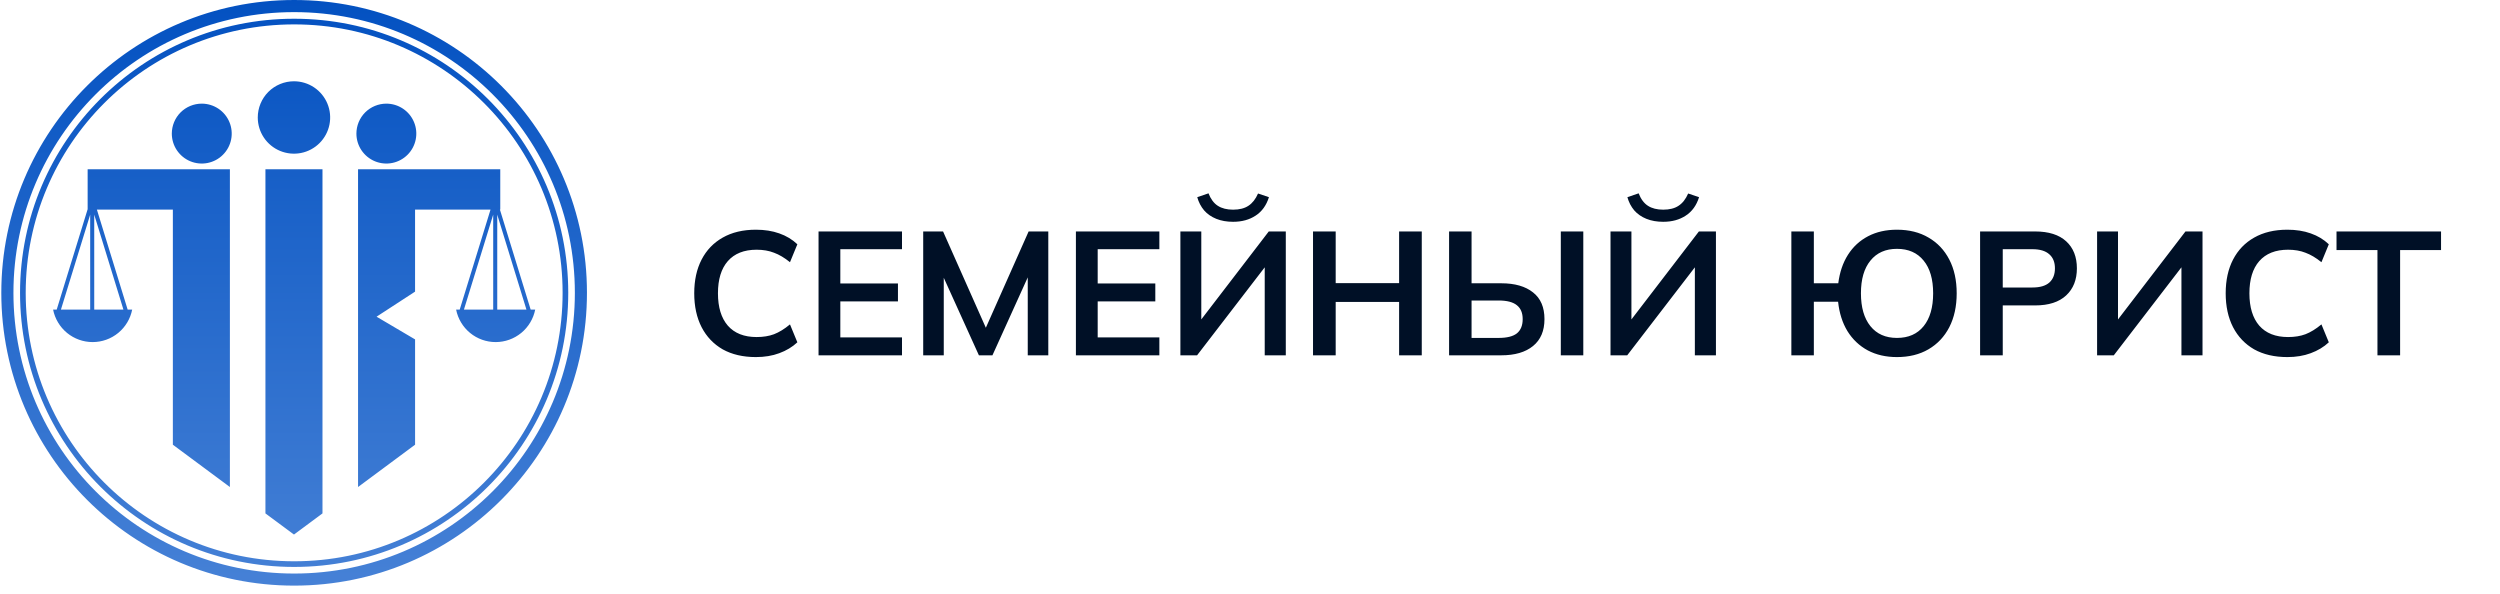
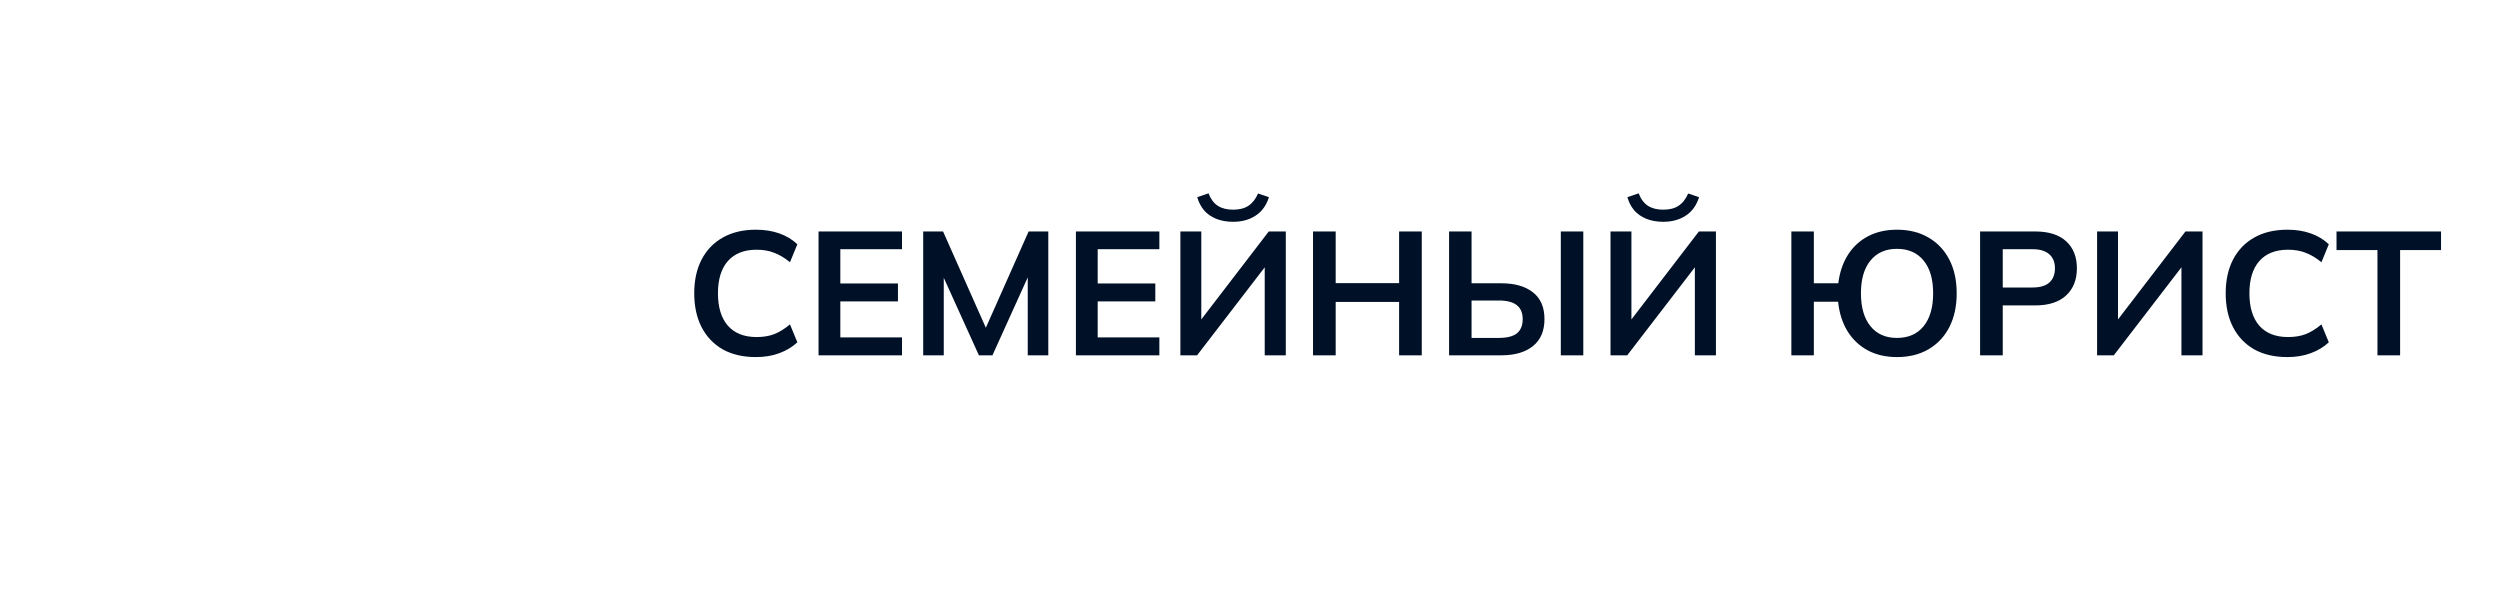
<svg xmlns="http://www.w3.org/2000/svg" width="160" height="38" viewBox="0 0 160 38" fill="none">
-   <path fill-rule="evenodd" clip-rule="evenodd" d="M16.988 10.835H20.639V32.858L18.814 34.211L16.988 32.858V10.835ZM18.825 0C24 0 28.686 2.098 32.077 5.489C35.469 8.881 37.565 13.566 37.565 18.74C37.565 23.914 35.468 28.601 32.077 31.992C28.687 35.384 24 37.48 18.825 37.48C13.65 37.48 8.965 35.383 5.574 31.992C2.184 28.602 0.084 23.916 0.084 18.741C0.084 13.566 2.182 8.88 5.573 5.49C8.965 2.1 13.651 0 18.825 0ZM31.529 6.038C28.279 2.787 23.787 0.776 18.825 0.776C13.864 0.776 9.374 2.787 6.122 6.038C2.87 9.289 0.86 13.78 0.86 18.741C0.86 23.703 2.871 28.194 6.122 31.445C9.373 34.696 13.864 36.707 18.825 36.707C23.786 36.707 28.279 34.696 31.529 31.445C34.779 28.194 36.791 23.702 36.791 18.741C36.791 13.78 34.78 9.287 31.529 6.038ZM11.063 10.835H14.713V31.169L11.063 28.461V13.413H6.201L8.169 19.813H8.46C8.344 20.399 8.029 20.927 7.567 21.307C7.105 21.686 6.527 21.893 5.929 21.893C5.332 21.893 4.753 21.686 4.291 21.307C3.83 20.927 3.514 20.399 3.398 19.813H3.629L5.609 13.39V10.835H11.063ZM18.814 5.202C19.272 5.202 19.72 5.338 20.101 5.592C20.482 5.847 20.779 6.209 20.954 6.632C21.13 7.055 21.175 7.521 21.086 7.971C20.997 8.42 20.776 8.833 20.452 9.157C20.128 9.481 19.715 9.702 19.265 9.791C18.816 9.88 18.35 9.834 17.927 9.659C17.503 9.484 17.142 9.187 16.887 8.806C16.633 8.425 16.497 7.977 16.497 7.519C16.497 6.904 16.741 6.315 17.175 5.88C17.61 5.446 18.199 5.202 18.814 5.202ZM22.915 10.835H32.017V13.413H31.994L33.962 19.813H34.253C34.137 20.399 33.821 20.927 33.36 21.307C32.898 21.686 32.319 21.893 31.722 21.893C31.124 21.893 30.545 21.686 30.084 21.307C29.622 20.927 29.307 20.399 29.191 19.813H29.422L31.394 13.413H26.564V18.664L24.1 20.268L26.565 21.722V28.461L22.915 31.169V10.835ZM12.913 6.633C13.292 6.633 13.662 6.746 13.978 6.956C14.293 7.167 14.539 7.466 14.684 7.817C14.829 8.167 14.867 8.552 14.793 8.924C14.719 9.296 14.536 9.637 14.268 9.905C14 10.174 13.658 10.356 13.287 10.43C12.915 10.504 12.529 10.466 12.179 10.321C11.829 10.176 11.53 9.93 11.319 9.615C11.108 9.3 10.996 8.929 10.996 8.55C10.996 8.298 11.046 8.049 11.142 7.816C11.238 7.584 11.379 7.372 11.557 7.194C11.735 7.017 11.947 6.875 12.179 6.779C12.412 6.683 12.661 6.633 12.913 6.633ZM24.725 6.633C25.105 6.633 25.475 6.745 25.791 6.956C26.106 7.166 26.352 7.465 26.497 7.816C26.643 8.166 26.681 8.551 26.607 8.923C26.533 9.295 26.351 9.637 26.083 9.905C25.814 10.173 25.473 10.356 25.101 10.43C24.729 10.504 24.344 10.466 23.993 10.321C23.643 10.176 23.344 9.93 23.133 9.615C22.922 9.3 22.81 8.929 22.81 8.55C22.81 8.298 22.86 8.049 22.956 7.816C23.052 7.584 23.193 7.372 23.371 7.194C23.549 7.017 23.761 6.875 23.993 6.779C24.226 6.683 24.475 6.633 24.727 6.633H24.725ZM18.825 1.199C23.669 1.199 28.055 3.162 31.23 6.337C34.404 9.512 36.368 13.897 36.368 18.741C36.368 23.585 34.404 27.971 31.23 31.146C28.055 34.32 23.669 36.284 18.825 36.284C13.981 36.284 9.595 34.32 6.421 31.146C3.247 27.971 1.283 23.585 1.283 18.741C1.283 13.897 3.247 9.511 6.421 6.337C9.595 3.163 13.981 1.199 18.825 1.199ZM30.974 6.593C27.865 3.484 23.57 1.561 18.825 1.561C14.081 1.561 9.786 3.484 6.677 6.593C3.567 9.702 1.645 13.997 1.645 18.741C1.645 23.485 3.568 27.781 6.677 30.89C9.786 33.999 14.081 35.922 18.826 35.922C23.571 35.922 27.865 33.999 30.975 30.89C34.084 27.781 36.007 23.486 36.007 18.741C36.007 13.997 34.084 9.702 30.975 6.593L30.974 6.593ZM31.824 13.739V19.813H33.692L31.824 13.739ZM29.692 19.813H31.565V13.737L29.692 19.813V19.813ZM6.031 13.739V19.813H7.899L6.031 13.739ZM3.9 19.813H5.772V13.737L3.9 19.813V19.813Z" fill="url(#paint0_linear_309_867)" />
  <path d="M48.378 22.853C47.553 22.853 46.845 22.688 46.252 22.358C45.668 22.021 45.218 21.548 44.903 20.941C44.588 20.326 44.431 19.603 44.431 18.771C44.431 17.939 44.588 17.219 44.903 16.612C45.218 16.005 45.668 15.537 46.252 15.207C46.845 14.869 47.553 14.701 48.378 14.701C48.932 14.701 49.431 14.779 49.873 14.937C50.323 15.094 50.709 15.327 51.031 15.634L50.559 16.781C50.207 16.496 49.866 16.294 49.536 16.174C49.213 16.046 48.842 15.982 48.423 15.982C47.62 15.982 47.006 16.226 46.579 16.713C46.159 17.193 45.949 17.879 45.949 18.771C45.949 19.663 46.159 20.353 46.579 20.84C47.006 21.327 47.62 21.571 48.423 21.571C48.842 21.571 49.213 21.511 49.536 21.391C49.866 21.264 50.207 21.054 50.559 20.761L51.031 21.908C50.709 22.208 50.323 22.44 49.873 22.605C49.431 22.77 48.932 22.853 48.378 22.853ZM52.387 22.74V14.813H57.728V15.949H53.781V18.141H57.469V19.288H53.781V21.593H57.728V22.74H52.387ZM59.085 22.74V14.813H60.356L63.268 21.368H62.92L65.832 14.813H67.091V22.74H65.776V16.86H66.18L63.516 22.74H62.65L59.985 16.86H60.401V22.74H59.085ZM68.858 22.74V14.813H74.199V15.949H70.252V18.141H73.94V19.288H70.252V21.593H74.199V22.74H68.858ZM75.545 22.74V14.813H76.883V20.795H76.613L81.201 14.813H82.291V22.74H80.942V16.758H81.212L76.613 22.74H75.545ZM78.918 14.195C78.513 14.195 78.154 14.131 77.839 14.004C77.524 13.876 77.265 13.696 77.063 13.464C76.861 13.224 76.714 12.943 76.624 12.62L77.344 12.373C77.487 12.74 77.685 13.007 77.94 13.171C78.195 13.336 78.521 13.419 78.918 13.419C79.323 13.419 79.649 13.336 79.897 13.171C80.151 13.007 80.358 12.744 80.515 12.384L81.212 12.62C81.047 13.145 80.762 13.539 80.358 13.801C79.96 14.063 79.481 14.195 78.918 14.195ZM84.033 22.74V14.813H85.484V18.119H89.543V14.813H90.993V22.74H89.543V19.322H85.484V22.74H84.033ZM92.741 22.74V14.813H94.18V18.13H96.08C96.95 18.13 97.628 18.325 98.115 18.715C98.603 19.097 98.846 19.667 98.846 20.424C98.846 21.174 98.603 21.747 98.115 22.144C97.628 22.542 96.95 22.74 96.08 22.74H92.741ZM94.18 21.627H95.912C96.444 21.627 96.834 21.53 97.081 21.335C97.328 21.132 97.452 20.829 97.452 20.424C97.452 20.027 97.328 19.731 97.081 19.536C96.834 19.333 96.444 19.232 95.912 19.232H94.18V21.627ZM99.892 22.74V14.813H101.331V22.74H99.892ZM103.073 22.74V14.813H104.411V20.795H104.142L108.729 14.813H109.82V22.74H108.471V16.758H108.74L104.142 22.74H103.073ZM106.447 14.195C106.042 14.195 105.682 14.131 105.367 14.004C105.052 13.876 104.794 13.696 104.591 13.464C104.389 13.224 104.243 12.943 104.153 12.62L104.873 12.373C105.015 12.74 105.214 13.007 105.468 13.171C105.723 13.336 106.049 13.419 106.447 13.419C106.851 13.419 107.178 13.336 107.425 13.171C107.68 13.007 107.886 12.744 108.043 12.384L108.74 12.62C108.576 13.145 108.291 13.539 107.886 13.801C107.489 14.063 107.009 14.195 106.447 14.195ZM121.405 22.853C120.7 22.853 120.078 22.71 119.538 22.425C118.998 22.133 118.564 21.721 118.234 21.189C117.912 20.656 117.713 20.03 117.638 19.311H116.086V22.74H114.647V14.813H116.086V18.13H117.649C117.739 17.425 117.945 16.818 118.268 16.309C118.597 15.791 119.028 15.394 119.561 15.117C120.093 14.839 120.708 14.701 121.405 14.701C122.184 14.701 122.859 14.869 123.429 15.207C123.998 15.537 124.441 16.005 124.755 16.612C125.07 17.219 125.228 17.939 125.228 18.771C125.228 19.603 125.07 20.326 124.755 20.941C124.441 21.548 123.995 22.021 123.417 22.358C122.848 22.688 122.177 22.853 121.405 22.853ZM121.405 21.627C122.139 21.627 122.709 21.376 123.114 20.874C123.519 20.372 123.721 19.671 123.721 18.771C123.721 17.872 123.519 17.174 123.114 16.68C122.709 16.177 122.139 15.926 121.405 15.926C120.678 15.926 120.112 16.177 119.707 16.68C119.302 17.174 119.1 17.872 119.1 18.771C119.1 19.671 119.302 20.372 119.707 20.874C120.112 21.376 120.678 21.627 121.405 21.627ZM126.726 22.74V14.813H130.245C131.115 14.813 131.778 15.023 132.235 15.443C132.693 15.863 132.921 16.44 132.921 17.174C132.921 17.901 132.693 18.479 132.235 18.906C131.778 19.333 131.115 19.547 130.245 19.547H128.176V22.74H126.726ZM128.176 18.4H130.076C130.556 18.4 130.916 18.295 131.156 18.085C131.396 17.868 131.516 17.564 131.516 17.174C131.516 16.785 131.396 16.485 131.156 16.275C130.916 16.058 130.556 15.949 130.076 15.949H128.176V18.4ZM134.214 22.74V14.813H135.552V20.795H135.283L139.87 14.813H140.961V22.74H139.612V16.758H139.881L135.283 22.74H134.214ZM146.391 22.853C145.566 22.853 144.858 22.688 144.265 22.358C143.681 22.021 143.231 21.548 142.916 20.941C142.601 20.326 142.444 19.603 142.444 18.771C142.444 17.939 142.601 17.219 142.916 16.612C143.231 16.005 143.681 15.537 144.265 15.207C144.858 14.869 145.566 14.701 146.391 14.701C146.945 14.701 147.444 14.779 147.886 14.937C148.336 15.094 148.722 15.327 149.044 15.634L148.572 16.781C148.22 16.496 147.879 16.294 147.549 16.174C147.226 16.046 146.855 15.982 146.436 15.982C145.633 15.982 145.019 16.226 144.591 16.713C144.172 17.193 143.962 17.879 143.962 18.771C143.962 19.663 144.172 20.353 144.591 20.84C145.019 21.327 145.633 21.571 146.436 21.571C146.855 21.571 147.226 21.511 147.549 21.391C147.879 21.264 148.22 21.054 148.572 20.761L149.044 21.908C148.722 22.208 148.336 22.44 147.886 22.605C147.444 22.77 146.945 22.853 146.391 22.853ZM152.157 22.74V16.005H149.537V14.813H156.227V16.005H153.607V22.74H152.157Z" fill="#001026" />
  <defs>
    <linearGradient id="paint0_linear_309_867" x1="18.825" y1="0" x2="18.825" y2="37.48" gradientUnits="userSpaceOnUse">
      <stop stop-color="#0351C1" />
      <stop offset="1" stop-color="#4681D6" />
    </linearGradient>
  </defs>
</svg>